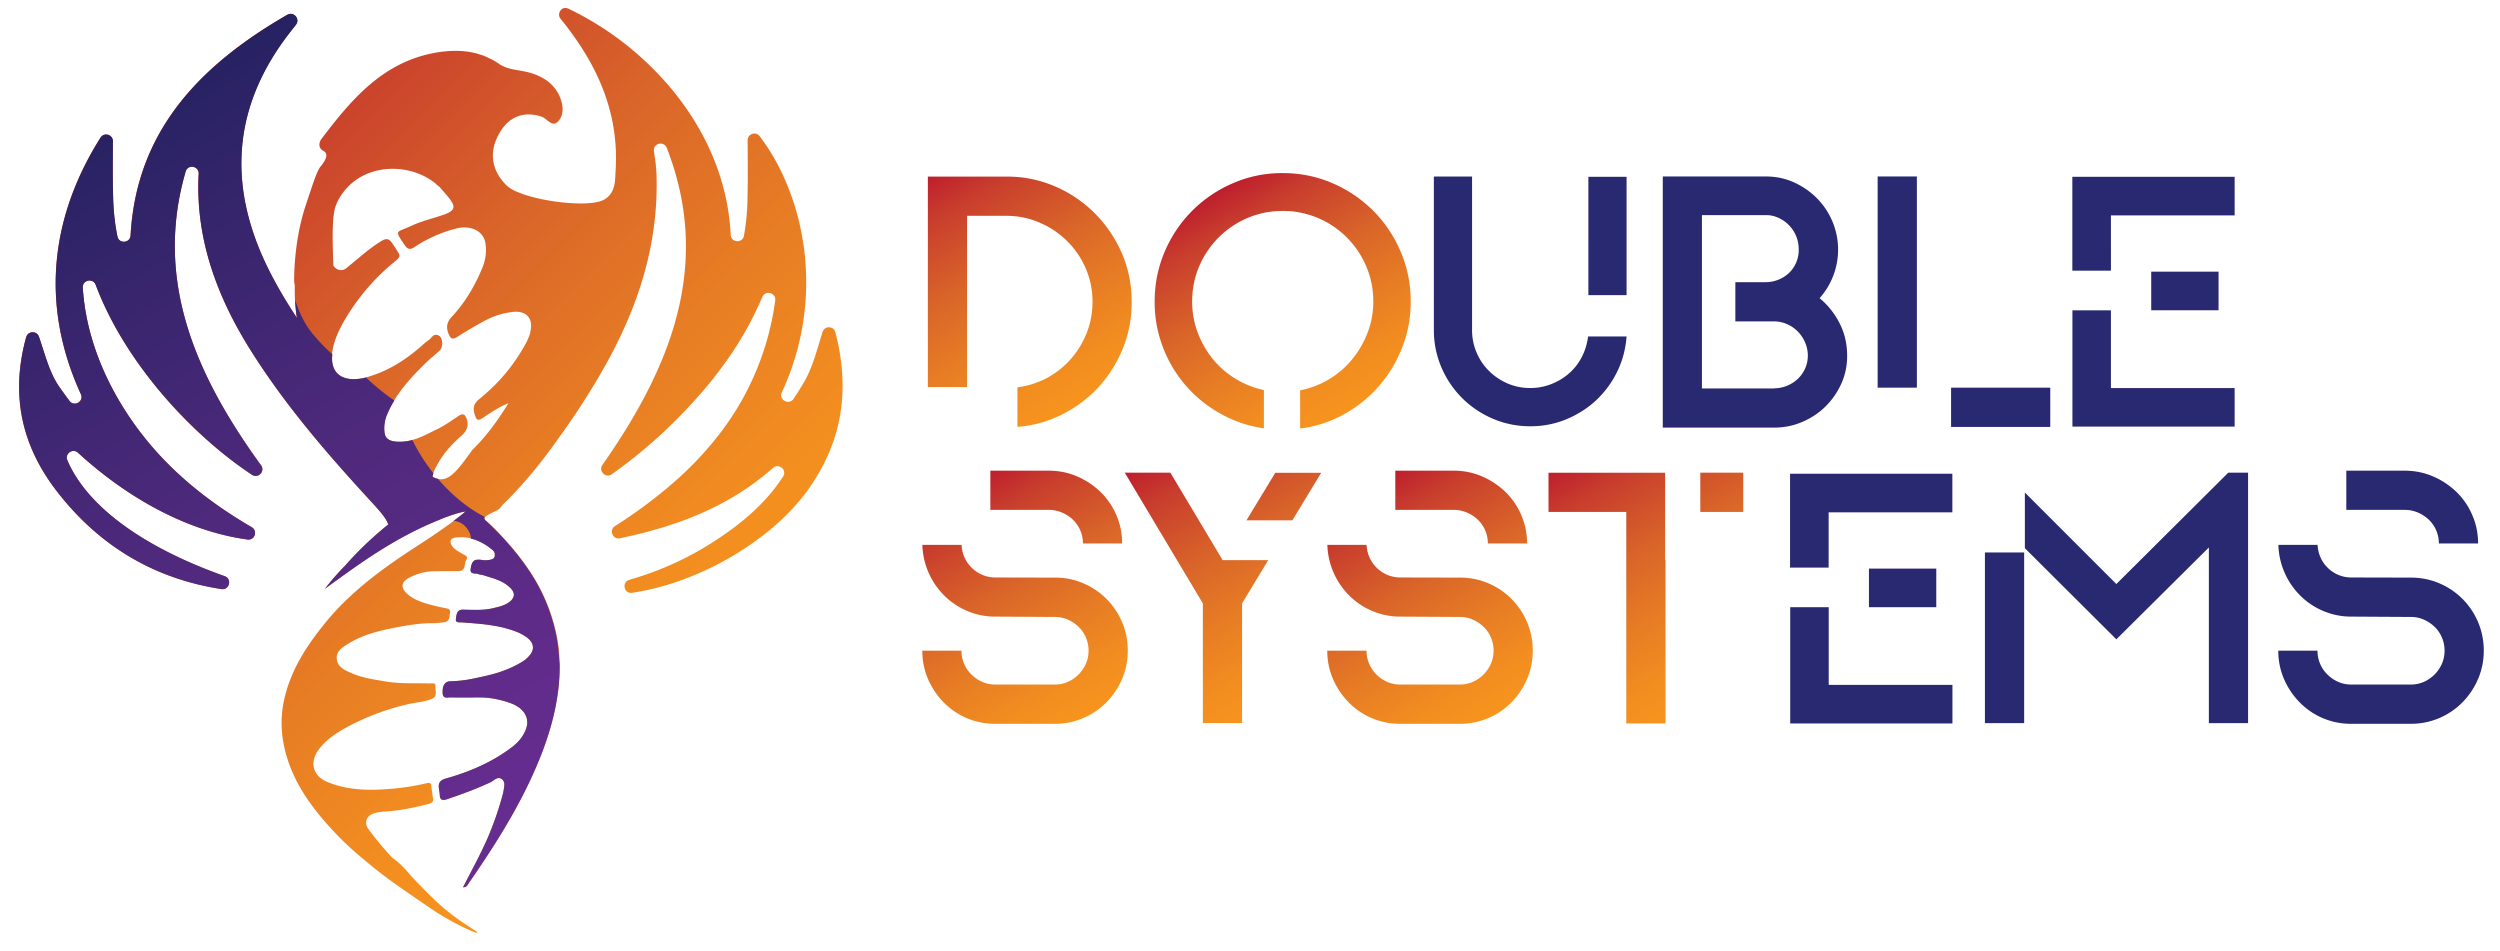
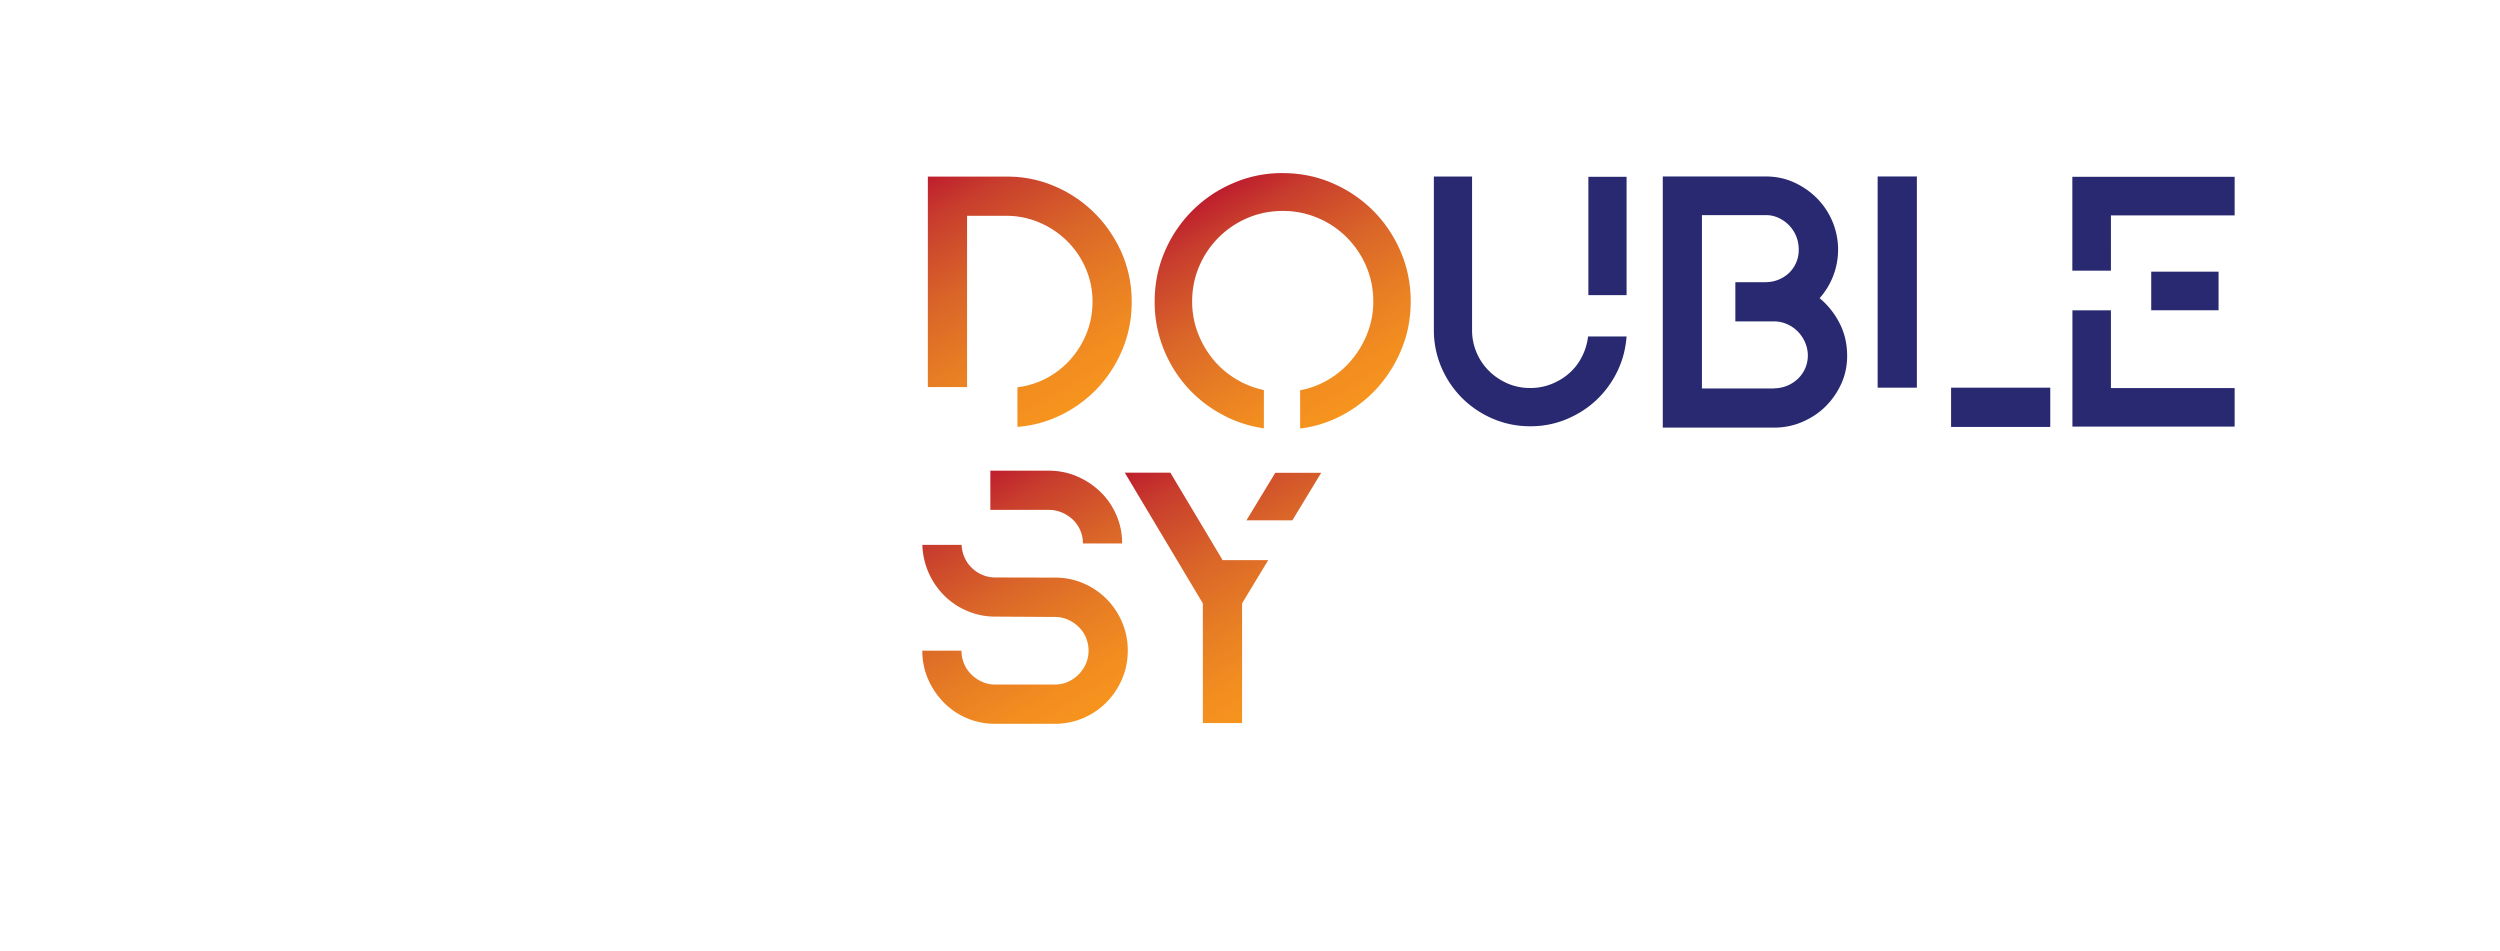
<svg xmlns="http://www.w3.org/2000/svg" width="92" height="35" fill="none">
  <path d="M38.824 6.859a4.64 4.64 0 011.467.994c.42.42.749.91.994 1.466.241.56.362 1.157.362 1.79 0 .61-.11 1.18-.326 1.714a4.725 4.725 0 01-.893 1.42 4.66 4.66 0 01-1.333 1.004 4.42 4.42 0 01-1.654.463v-1.457a3.126 3.126 0 001.96-1.036 3.23 3.23 0 00.588-.962c.144-.362.215-.743.215-1.146a3.05 3.05 0 00-.247-1.227 3.186 3.186 0 00-.68-1.004 3.27 3.27 0 00-1.015-.684 3.068 3.068 0 00-1.238-.252h-1.436v6.303h-1.443V6.5h2.886a4.362 4.362 0 011.793.36z" fill="url(#paint0_linear_571_24)" />
  <path d="M47.201 6.37c.65 0 1.26.124 1.832.37.57.248 1.07.584 1.499 1.013.428.428.765.93 1.012 1.506s.37 1.188.37 1.837c0 .6-.105 1.165-.315 1.696a4.908 4.908 0 01-.857 1.42 4.769 4.769 0 01-1.288 1.035 4.44 4.44 0 01-1.609.523v-1.406a3.285 3.285 0 001.914-1.141 3.53 3.53 0 00.568-.98c.14-.363.21-.745.21-1.147 0-.46-.087-.89-.26-1.296a3.376 3.376 0 00-.715-1.062 3.303 3.303 0 00-1.062-.715 3.243 3.243 0 00-1.296-.26c-.46 0-.894.087-1.296.26A3.346 3.346 0 0044.131 9.8c-.173.403-.26.836-.26 1.296 0 .395.068.773.202 1.136.137.363.321.686.555.975.234.29.513.531.833.728.32.197.67.337 1.05.42v1.407a4.538 4.538 0 01-1.591-.536 4.707 4.707 0 01-1.278-1.03 4.74 4.74 0 01-.844-1.412 4.63 4.63 0 01-.307-1.685c0-.65.123-1.262.37-1.837a4.76 4.76 0 011.013-1.507 4.786 4.786 0 011.498-1.012 4.502 4.502 0 011.83-.373z" fill="url(#paint1_linear_571_24)" />
  <path d="M59.858 12.38c-.034.46-.147.89-.344 1.295a3.615 3.615 0 01-.77 1.049c-.316.297-.684.53-1.1.704a3.4 3.4 0 01-1.324.258 3.45 3.45 0 01-1.388-.279 3.597 3.597 0 01-1.128-.76 3.597 3.597 0 01-.76-1.127 3.474 3.474 0 01-.278-1.375V6.496h1.406v5.65a2.105 2.105 0 00.629 1.51c.197.195.425.345.683.458.26.11.536.165.833.165.271 0 .531-.05.778-.147.248-.1.466-.231.655-.4.19-.167.344-.367.462-.598.119-.232.195-.482.23-.752h1.416v-.003zm-1.406-1.518V6.507h1.406v4.355h-1.406zm8.511.111c.305.255.55.563.733.92.184.357.279.76.279 1.204 0 .363-.071.704-.215 1.022-.145.321-.34.6-.581.839-.242.24-.529.428-.852.568-.326.139-.67.21-1.033.21H61.19V6.494h3.787c.371 0 .715.07 1.036.215.32.145.602.337.844.581a2.685 2.685 0 01.105 3.683zm-1.674 3.317a1.273 1.273 0 00.872-.35c.116-.11.205-.239.271-.386a1.198 1.198 0 00-.003-.949 1.32 1.32 0 00-.27-.405 1.248 1.248 0 00-.403-.275 1.186 1.186 0 00-.475-.098h-1.42v-1.443h1.11a1.256 1.256 0 00.87-.344 1.167 1.167 0 00.352-.86c0-.17-.032-.334-.092-.483a1.266 1.266 0 00-.644-.676 1.089 1.089 0 00-.479-.105h-2.347v6.379h2.658v-.005zm5.251-.023h-1.443V6.494h1.444v7.773zm1.26 0h3.65v1.443H71.8v-1.443zm4.465-7.76h5.97v1.42h-4.553V9.96h-1.42V6.507h.003zm1.417 4.91v2.863h4.553v1.419h-5.97v-4.28h1.417v-.002zm3.961-1.42v1.42h-2.478v-1.42h2.478z" fill="#282970" />
  <path d="M38.824 21.256c.37 0 .718.07 1.044.21a2.679 2.679 0 011.424 1.43c.14.326.21.673.21 1.043 0 .371-.07.72-.21 1.047-.139.326-.33.612-.575.86a2.651 2.651 0 01-1.896.79h-2.2a2.625 2.625 0 01-1.895-.79 2.855 2.855 0 01-.575-.858 2.625 2.625 0 01-.21-1.043h1.442a1.215 1.215 0 00.368.88c.116.113.247.203.395.268.147.066.307.098.48.098h2.19c.171 0 .331-.032.481-.098a1.303 1.303 0 00.665-.67c.066-.152.097-.313.097-.483 0-.171-.034-.334-.1-.484a1.175 1.175 0 00-.27-.392 1.38 1.38 0 00-.394-.263 1.166 1.166 0 00-.481-.097l-2.195-.013a2.59 2.59 0 01-1.03-.21 2.622 2.622 0 01-.844-.568 2.745 2.745 0 01-.802-1.861h1.443c.008.163.045.318.11.465.066.147.155.274.271.384a1.226 1.226 0 00.862.35l2.195.005zm-2.379-3.935h2.148c.37 0 .717.07 1.043.21.326.14.613.331.862.573.25.242.445.526.584.852.142.326.213.673.213 1.043h-1.443a1.207 1.207 0 00-.37-.875 1.349 1.349 0 00-.403-.263 1.217 1.217 0 00-.486-.097h-2.148V17.32z" fill="url(#paint2_linear_571_24)" />
  <path d="M44.98 20.614h1.69l-.962 1.59v4.404h-1.443v-4.403l-2.873-4.81h1.677l1.911 3.196v.023zm2.579-1.466h-1.69l1.062-1.75h1.69l-1.062 1.75z" fill="url(#paint3_linear_571_24)" />
-   <path d="M53.728 21.256c.37 0 .718.07 1.044.21a2.678 2.678 0 011.424 1.43c.14.326.21.673.21 1.043 0 .371-.07.72-.21 1.047-.139.326-.33.612-.575.86a2.65 2.65 0 01-1.896.79h-2.2a2.626 2.626 0 01-1.895-.79 2.855 2.855 0 01-.576-.858 2.625 2.625 0 01-.21-1.043h1.443a1.248 1.248 0 00.368.88c.116.113.247.203.395.268.147.066.307.098.48.098h2.19c.171 0 .331-.032.481-.098a1.301 1.301 0 00.665-.67c.066-.152.098-.313.098-.483 0-.171-.035-.334-.1-.484a1.174 1.174 0 00-.271-.392 1.378 1.378 0 00-.394-.263 1.166 1.166 0 00-.481-.097l-2.195-.013a2.59 2.59 0 01-1.03-.21 2.622 2.622 0 01-.844-.568 2.747 2.747 0 01-.802-1.861h1.443c.008.163.045.318.11.465.066.147.155.274.271.384a1.226 1.226 0 00.862.35l2.195.005zm-2.381-3.935h2.147c.37 0 .718.07 1.044.21.326.14.612.331.862.573.25.242.444.526.583.852.142.326.213.673.213 1.043h-1.443a1.207 1.207 0 00-.37-.875 1.35 1.35 0 00-.403-.263 1.218 1.218 0 00-.486-.097h-2.147V17.32z" fill="url(#paint4_linear_571_24)" />
-   <path d="M61.277 20.614h.014v6.01h-1.444V18.84h-2.862v-1.443h4.292v3.218zm1.294-3.22h1.58v1.446h-1.58v-1.445z" fill="url(#paint5_linear_571_24)" />
-   <path d="M65.877 17.434h5.97v1.42h-4.553v2.034h-1.42v-3.454h.003zm1.42 4.907v2.863h4.553v1.42h-5.97v-4.28h1.417v-.003zm3.958-1.416v1.419h-2.478v-1.42h2.478zm1.79-.595h1.444v6.28h-1.444v-6.28zm8.956-2.935h.728v9.215h-1.443v-6.463l-3.404 3.38-3.367-3.354v-2.048l3.367 3.367 4.119-4.098zm6.724 3.861c.37 0 .718.07 1.044.21a2.68 2.68 0 011.634 2.473c0 .371-.07.72-.21 1.047-.14.326-.331.612-.575.86a2.651 2.651 0 01-1.896.79h-2.2a2.625 2.625 0 01-1.895-.79 2.855 2.855 0 01-.576-.858 2.623 2.623 0 01-.21-1.043h1.443a1.215 1.215 0 00.368.88c.116.113.247.203.394.268.148.066.308.098.481.098h2.19c.17 0 .331-.032.481-.098a1.303 1.303 0 00.665-.67c.066-.152.097-.313.097-.483 0-.171-.034-.334-.1-.484a1.174 1.174 0 00-.27-.392 1.378 1.378 0 00-.395-.263 1.166 1.166 0 00-.48-.097l-2.195-.013a2.59 2.59 0 01-1.03-.21 2.62 2.62 0 01-.845-.568 2.745 2.745 0 01-.801-1.861h1.443c.008.163.044.318.11.465.066.147.155.274.27.384a1.226 1.226 0 00.862.35l2.196.005zm-2.381-3.935h2.147c.37 0 .718.07 1.044.21.326.14.612.331.862.573.25.242.444.526.583.852.142.326.213.673.213 1.043H89.75a1.207 1.207 0 00-.37-.875 1.35 1.35 0 00-.403-.263 1.218 1.218 0 00-.486-.097h-2.147V17.32z" fill="#282970" />
-   <path d="M30.967 13.452a8.303 8.303 0 00-.226-1.225.242.242 0 00-.09-.137.238.238 0 00-.067-.034.243.243 0 00-.303.134c-.002.008-.01.016-.013.026-.081.268-.155.526-.234.77a6.564 6.564 0 01-.255.697 3.918 3.918 0 01-.22.431c-.022.037-.045.071-.066.108-.095.155-.19.307-.292.457a.209.209 0 01-.074.071.211.211 0 01-.084.034c-.144.027-.302-.09-.297-.244a.22.22 0 01.024-.097 9.809 9.809 0 00.528-1.415 9.584 9.584 0 00.344-1.929c.032-.439.035-.87.008-1.293-.005-.105-.015-.21-.023-.316a7.914 7.914 0 00-.08-.617 9.189 9.189 0 00-.775-2.513 7.63 7.63 0 00-.82-1.351c-.108-.14-.302-.113-.391.005a.248.248 0 00-.048.15c0 .192.003.383.003.573.003.378.003.749 0 1.12-.003.184-.005.368-.01.552a8.19 8.19 0 01-.13 1.27.231.231 0 01-.173.188.234.234 0 01-.084.008.238.238 0 01-.229-.231c-.102-2.098-.98-3.938-2.205-5.402a11.482 11.482 0 00-1.661-1.611A11.445 11.445 0 0020.918.319c-.02-.01-.042-.013-.063-.018l-.024-.008a.222.222 0 00-.22.12.26.26 0 00-.037.127.25.25 0 00.063.163l.003.003.002.002c.145.176.279.353.41.534 1.073 1.472 1.717 3.104 1.604 5-.006.097-.008.202-.016.304a1.318 1.318 0 01-.092.45.716.716 0 01-.32.352c-.119.066-.3.105-.521.126a4.153 4.153 0 01-.486.01 7.366 7.366 0 01-1.646-.24 4.132 4.132 0 01-.407-.13l-.119-.047a1.345 1.345 0 01-.412-.247c-.497-.497-.62-1.08-.381-1.672.034-.084.076-.17.126-.255.168-.294.389-.5.649-.602a1.12 1.12 0 01.423-.079 1.457 1.457 0 01.481.084c.134.045.255.208.39.247a.17.17 0 00.08.006c.056-.01.114-.048.174-.13.179-.236.142-.559.032-.832a1.404 1.404 0 00-.502-.631 2.09 2.09 0 00-.747-.313c-.339-.079-.691-.082-.999-.294a2.289 2.289 0 00-.273-.166c-.04-.021-.082-.037-.124-.058-.052-.024-.102-.05-.155-.07-.055-.022-.113-.038-.17-.056-.04-.01-.077-.026-.116-.037-.069-.018-.137-.029-.205-.042-.03-.005-.055-.013-.084-.016a3.35 3.35 0 00-.552-.031h-.035c-.094.002-.189.01-.284.02h-.013a4.928 4.928 0 00-.38.056c-1.914.363-3.06 1.737-4.151 3.175a.401.401 0 00-.06.137.249.249 0 00.125.281c.069.037.103.08.116.121.05.163-.166.418-.205.465-.123.142-.27.59-.565 1.486-.452 1.382-.415 2.875-.4 2.875.003 0 .008-.05.021-.134-.018.45 0 .896.069 1.34-.384-.58-.742-1.18-1.054-1.81-1.514-3.063-1.322-5.983.812-8.711.068-.09.14-.177.208-.266.165-.213-.085-.5-.319-.365C7.373 2.388 5.018 4.8 4.802 8.663c-.015.283-.423.32-.483.041a8.044 8.044 0 01-.158-1.44c-.024-.66-.016-1.322-.01-2.066.002-.25-.324-.342-.455-.132-1.727 2.737-2.305 5.983-.723 9.437.123.268-.244.484-.42.247a19.925 19.925 0 01-.348-.478c-.386-.537-.533-1.183-.775-1.882-.079-.229-.407-.213-.47.018-.592 2.148-.153 4.022 1.146 5.69 1.6 2.062 3.648 3.21 6.037 3.578.297.045.403-.375.121-.475-3.007-1.068-5.057-2.566-5.785-4.261-.105-.242.197-.458.391-.279C4.8 18.427 7 19.568 9.11 19.855c.266.037.384-.32.153-.455-1.782-1.04-3.267-2.279-4.405-3.916-1.094-1.572-1.712-3.273-1.811-4.903-.016-.278.375-.36.475-.1 1.091 2.902 3.56 5.539 5.749 6.99.229.152.497-.127.336-.347-2.426-3.339-3.934-6.835-2.775-10.812.081-.28.497-.205.48.087-.123 2.253.595 4.369 1.854 6.398 1.254 2.016 2.791 3.809 4.392 5.552.405.439.642.701.72.927.003.008.008.014.014.022-.957.77-1.578 1.503-1.578 1.503a9.173 9.173 0 00-.757.868c.09-.066.237-.177.424-.31 1.009-.731 2.208-1.58 3.677-2.185l.058-.024c.076-.031.15-.065.229-.094.152-.058.276-.1.375-.132.127-.04.221-.065.297-.081.045-.01.085-.016.121-.024-.17.145-.35.281-.528.416 0 0-.003 0-.003.002-.181.132-.365.26-.549.387v.002c-.213.145-.428.287-.644.426-1.264.817-2.481 1.685-3.443 2.868-.692.851-1.278 1.745-1.517 2.844-.158.72-.103 1.42.105 2.103.32 1.056.967 1.918 1.709 2.715.51.547.938.902 1.495 1.356.5.405 1.007.755 2.027 1.451.12.084.431.295.862.529.368.2.889.45.915.404.031-.055-.828-.454-1.698-1.33a21.623 21.623 0 01-.765-.785c-.074-.09-.27-.337-.597-.595-.055-.042-.058-.028-.105-.081a13.35 13.35 0 01-.836-1.007c-.184-.252-.084-.51.213-.6.134-.039.268-.054.407-.062.545-.032 1.075-.147 1.601-.281.092-.024.171-.085.155-.174-.034-.174-.052-.347-.073-.52-.008-.074-.08-.087-.145-.071a8.71 8.71 0 01-1.561.228c-.734.05-1.454.013-2.14-.278-.491-.208-.63-.689-.328-1.133.247-.363.601-.607.975-.82a8.893 8.893 0 012.305-.889c.297-.073.607-.09.896-.194.255-.095.137-.313.155-.476.016-.147-.142-.1-.23-.103-.534-.018-1.068.019-1.604-.073-.44-.076-.876-.132-1.283-.318-.234-.105-.484-.216-.515-.505-.032-.29.207-.434.412-.56.526-.331 1.123-.48 1.725-.596.465-.09.933-.169 1.411-.166.137 0 .276-.018.413-.037.205-.026.174-.208.208-.339.023-.09-.024-.145-.116-.166a8.612 8.612 0 01-.468-.102c-.355-.092-.715-.184-.996-.44-.25-.225-.218-.433.076-.59a2.01 2.01 0 01.857-.235c.05-.002.097-.002.147-.002.266-.008.531-.005.797-.003.11 0 .168-.036.202-.092a.336.336 0 00.04-.115c.015-.074.023-.153.06-.21.042-.069.026-.111-.008-.143-.034-.031-.09-.05-.126-.073l-.108-.063a1.022 1.022 0 01-.205-.142.612.612 0 01-.084-.098.261.261 0 01-.05-.155c.005-.076.068-.131.176-.144.066-.008.132-.01.195-.013.126 0 .25.013.368.042.294.068.565.218.812.428a.22.22 0 01.084.163c0 .021 0 .042-.005.066-.016.079-.069.102-.129.12a.808.808 0 01-.36.013.726.726 0 00-.166-.004c-.136.015-.192.102-.228.323-.006.029-.006.053-.006.074a.125.125 0 00.016.05c.016.026.042.039.074.047.06.016.142.008.197.031a.38.38 0 00.097.024c.029.005.055.008.082.016.354.115.728.194 1.004.476.09.089.128.176.123.26a.267.267 0 01-.013.063.409.409 0 01-.145.181.86.86 0 01-.147.092c-.102.05-.213.084-.323.11l-.166.04c-.265.06-.536.06-.804.055-.092-.002-.181-.005-.273-.005-.092-.003-.15.026-.184.068a.054.054 0 00-.01.016.392.392 0 00-.05.14l-.009.057-.008.053c-.002.018-.002.037-.002.05v.003c.008.057.055.073.11.078.042.003.087 0 .124.003.51.042 1.025.066 1.524.197.08.021.158.042.237.066.079.023.155.05.231.081.153.06.297.137.429.245.026.02.05.044.07.068.148.166.148.368-.007.552-.034.04-.071.079-.11.116a.893.893 0 01-.127.097c-.176.113-.36.208-.552.287a4.443 4.443 0 01-.715.231l-.09.023-.322.072c-.324.07-.652.128-.989.13a.28.28 0 00-.194.064.245.245 0 00-.042.047.368.368 0 00-.053.134.787.787 0 00-.013.184c.003.071.021.113.047.14.06.057.169.026.255.029.329.005.66.005.989 0a3.591 3.591 0 01.594.047c.194.034.386.084.575.15.42.144.652.404.652.717a.685.685 0 01-.018.16.915.915 0 01-.058.169 1.47 1.47 0 01-.344.468 1.747 1.747 0 01-.15.126 6.037 6.037 0 01-.86.541 7.495 7.495 0 01-.925.403 9.227 9.227 0 01-.647.205.468.468 0 00-.12.05.28.28 0 00-.085.07c-.042.056-.057.13-.044.227v.002l.002.016c.01.079.026.155.03.234.002.092.025.147.07.17a.126.126 0 00.079.017.47.47 0 00.108-.024c.27-.092.541-.187.81-.29.173-.065.346-.136.52-.212.092-.04.184-.079.273-.121a.465.465 0 00.05-.029c.069-.042.14-.103.213-.123a.168.168 0 01.147.024l.024.012a.21.21 0 01.06.084c.01.024.019.05.021.077a.68.68 0 01-.005.126c-.01.066-.023.131-.031.194a11.69 11.69 0 01-.578 1.685c-.143.32-.298.639-.46.952-.1.194-.206.394-.308.594l-.137.263a.256.256 0 00.082-.01c.065-.024.089-.08.118-.124.32-.463.633-.93.936-1.404.502-.791.967-1.604 1.364-2.458.17-.368.328-.741.468-1.12.139-.378.26-.764.355-1.156.063-.26.115-.526.155-.794.055-.381.084-.765.079-1.151a5.482 5.482 0 00-.134-1.157 6.646 6.646 0 00-.931-2.205 9.492 9.492 0 00-.733-.97c-.263-.308-.544-.6-.839-.88-.024-.024-.12-.082-.126-.148 0-.005-.003-.008-.003-.013 0-.005.003-.01.005-.016a.049.049 0 01.019-.023.521.521 0 01.11-.077c.04-.023.092-.05.158-.084l.055-.026c.034-.016.06-.029.08-.037a.398.398 0 00.131-.09l.01-.012a.584.584 0 00.084-.108 14.1 14.1 0 00.568-.579c.365-.396.71-.814 1.036-1.245a28.2 28.2 0 00.48-.655 27.5 27.5 0 001.777-2.784c.106-.191.206-.383.303-.575.975-1.935 1.587-4.006 1.511-6.335a4.75 4.75 0 00-.031-.394 12.38 12.38 0 00-.063-.452.254.254 0 01.002-.1.259.259 0 01.037-.082.257.257 0 01.308-.081c.026.013.05.029.073.052a.29.29 0 01.053.087c.315.807.518 1.598.62 2.368.087.644.105 1.275.063 1.896-.034.496-.105.988-.21 1.472-.053.241-.113.483-.181.722-.518 1.798-1.48 3.52-2.66 5.205a.238.238 0 00.028.315.238.238 0 00.316.03c.158-.114.313-.227.468-.342.46-.35.899-.718 1.322-1.104a19.692 19.692 0 001.593-1.651c.27-.316.525-.642.765-.975a12.277 12.277 0 001.25-2.137c.05-.105.098-.21.145-.319a.231.231 0 01.208-.147.281.281 0 01.16.045.235.235 0 01.103.234 10.256 10.256 0 01-1.262 3.732c-.21.369-.444.72-.699 1.063a12.378 12.378 0 01-1.759 1.887 17.78 17.78 0 01-2.173 1.619.238.238 0 00-.116.22c.005.082.05.161.12.203.048.03.106.04.174.027.232-.048.46-.1.687-.156l.191-.047c.57-.147 1.128-.32 1.664-.53a11.797 11.797 0 00.81-.353 9.773 9.773 0 002.284-1.504.249.249 0 01.17-.063.28.28 0 01.127.045c.008.005.019.01.026.016a.238.238 0 01.047.318 7.539 7.539 0 01-.265.378c-.649.855-1.5 1.527-2.442 2.116a11.384 11.384 0 01-2.184 1.06c-.252.092-.507.173-.768.25-.291.083-.2.522.1.478a9.605 9.605 0 002.224-.623 11.06 11.06 0 002.897-1.733 8.77 8.77 0 00.683-.636l.03-.031c.201-.213.388-.431.559-.655 1.057-1.435 1.496-2.965 1.314-4.686zm-11.473-1.139a2.67 2.67 0 01-.24.495 6.573 6.573 0 01-1.143 1.459c-.076.073-.155.144-.234.215a6.56 6.56 0 01-.247.21c-.195.16-.234.326-.168.534.031.102.055.168.089.2.021.02.047.026.079.02a.212.212 0 00.055-.02c.042-.021.095-.053.16-.098.205-.136.41-.273.634-.386a2.99 2.99 0 01.229-.103c-.379.62-.805 1.212-1.336 1.728-.07.102-.139.197-.205.286-.002.003-.005.008-.008.01-.065.09-.126.171-.186.245-.358.447-.613.604-.92.497v.002a.9.9 0 01-.137-.063.61.61 0 01.047-.176c.027-.068.056-.134.087-.2v.019c.21-.434.539-.807.923-1.144.042-.036.076-.073.108-.11a.494.494 0 00.091-.518.397.397 0 00-.055-.115.15.15 0 00-.055-.045.117.117 0 00-.053-.008.16.16 0 00-.047.013c-.018.005-.034.016-.055.026a.774.774 0 00-.063.04c-.06.042-.121.081-.181.123-.06.042-.121.082-.184.121-.124.08-.25.155-.384.221-.008.003-.016.008-.024.01l-.024.011c-.452.223-.893.479-1.464.439-.268-.018-.42-.126-.439-.347a1.293 1.293 0 01.087-.633c.308-.744.862-1.354 1.464-1.94.155-.15.329-.284.486-.431.13-.119.121-.463-.023-.545-.208-.113-.268.085-.379.158-.134.09-.244.2-.365.303-.541.454-1.143.843-1.877 1.053-.754.219-1.356.011-1.322-.746.021-.47.218-.91.46-1.33a7.98 7.98 0 011.882-2.192c.095-.08.187-.158.116-.279a6.496 6.496 0 00-.26-.4c-.106-.155-.224-.15-.392-.044-.416.257-.765.573-1.133.873-.121.1-.242.239-.434.173a.32.32 0 01-.184-.152c-.01-.2-.016-.387-.02-.555-.035-1.251.054-1.546.154-1.761.2-.434.51-.694.636-.789.708-.541 1.725-.583 2.516-.21.19.09.352.197.494.315v.008c.042.034.09.069.129.105.129.148.26.292.378.445.003.002.006.008.008.01a.19.19 0 01.019.03l.058.088c.013.027.023.05.031.071.053.16-.045.263-.313.36a7.023 7.023 0 01-.307.103c-.308.095-.62.179-.907.315-.56.266-.657.124-.242.729.108.157.213.15.355.052a5.097 5.097 0 011.16-.57 4.61 4.61 0 01.34-.1c.017-.005.032-.01.05-.013.127-.032.253-.042.369-.032.35.03.628.234.683.563.042.236.026.473-.037.702a2.28 2.28 0 01-.076.226c-.05.12-.105.239-.16.36a6.519 6.519 0 01-.258.483 5.47 5.47 0 01-.546.773c-.053.06-.106.124-.16.181-.024.027-.048.053-.067.08a.511.511 0 00-.1.236.613.613 0 00.061.331c.034.079.068.129.116.145a.096.096 0 00.04.005c.018 0 .041-.008.067-.016a.48.48 0 00.095-.05c.313-.202.641-.389.97-.573l.12-.06a2.77 2.77 0 01.873-.27l.045-.009a1.76 1.76 0 01.158-.008.703.703 0 01.258.05.413.413 0 01.178.132c.069.084.106.2.106.339a.974.974 0 01-.027.215c-.002.037-.013.071-.023.105z" fill="url(#paint6_linear_571_24)" />
-   <path d="M20.569 24.145a5.783 5.783 0 00-.121-.868 6.657 6.657 0 00-.93-2.205 9.463 9.463 0 00-.734-.97c-.263-.308-.544-.6-.839-.88-.023-.024-.12-.082-.126-.148l-.002-.013c0-.005.002-.01.005-.016a.178.178 0 01.016-.023c-.634-.324-1.225-.818-1.722-1.401-.021-.006-.04-.008-.06-.014v.003a.895.895 0 01-.137-.063.512.512 0 01.031-.129 6.9 6.9 0 01-.775-1.225 1.69 1.69 0 01-.584.06c-.268-.018-.42-.125-.439-.346a1.293 1.293 0 01.087-.634 3.65 3.65 0 01.273-.533 8.791 8.791 0 01-1.043-.847c-.718.182-1.28-.034-1.246-.765.003-.029.008-.058.01-.086a7.252 7.252 0 01-.628-.64c-.368-.412-.591-.877-.744-1.369.01.224.032.445.066.665-.384-.58-.741-1.18-1.054-1.81-1.514-3.063-1.322-5.983.812-8.712.069-.09.14-.176.208-.265.166-.213-.084-.5-.318-.366-3.196 1.846-5.552 4.259-5.767 8.12-.016.284-.423.32-.484.042a8.064 8.064 0 01-.158-1.44c-.023-.66-.015-1.323-.01-2.066.003-.25-.323-.342-.455-.132-1.727 2.737-2.305 5.983-.723 9.437.124.268-.244.483-.42.247a26.97 26.97 0 01-.347-.479c-.387-.536-.534-1.182-.776-1.882-.079-.228-.407-.213-.47.019-.592 2.147-.153 4.022 1.146 5.69 1.6 2.061 3.648 3.21 6.038 3.578.297.045.402-.376.12-.476-3.012-1.07-5.062-2.568-5.79-4.263-.105-.242.197-.458.392-.279C4.8 18.428 7 19.568 9.11 19.855c.265.037.384-.32.152-.455-1.782-1.04-3.267-2.279-4.405-3.916-1.094-1.572-1.711-3.273-1.811-4.903-.016-.278.376-.36.475-.1 1.091 2.902 3.56 5.539 5.75 6.99.228.152.496-.126.336-.347C7.18 13.783 5.673 10.29 6.832 6.312c.081-.28.497-.205.48.087-.123 2.253.595 4.369 1.854 6.398 1.254 2.016 2.791 3.809 4.392 5.552.405.439.642.701.72.928.003.008.008.013.014.02a12.637 12.637 0 00-1.577 1.504 8.83 8.83 0 00-.758.868c.09-.066.237-.177.424-.31 1.01-.731 2.208-1.58 3.677-2.185l.058-.024c.076-.031.15-.065.229-.094.152-.058.276-.1.376-.132a3.1 3.1 0 01.296-.081c.045-.01.085-.016.121-.024a8.163 8.163 0 01-.441.345c.079.01.158.031.236.068.166.076.31.258.368.428.016.05.027.105.032.163.053.014.103.024.152.042a2.066 2.066 0 01.639.376c.053.042.082.1.084.163 0 .021 0 .042-.005.066a.131.131 0 01-.074.1c-.036.018-.078.026-.118.034a.804.804 0 01-.297 0 .726.726 0 00-.165-.005c-.137.015-.192.102-.23.323-.02.118.022.158.085.174a.69.69 0 00.097.013h.01a.23.23 0 01.09.018c.032.013.068.018.103.024a.353.353 0 01.076.015c.355.116.728.195 1.004.476.09.09.129.176.123.26a.235.235 0 01-.013.064.408.408 0 01-.144.181.867.867 0 01-.147.092 1.57 1.57 0 01-.324.11l-.165.04c-.221.05-.447.058-.67.055-.137 0-.271-.005-.405-.008-.092-.003-.15.026-.184.069-.048.055-.06.136-.071.212a2.439 2.439 0 01-.008.053c-.01.06.005.095.037.113a.16.16 0 00.073.018c.042.003.087 0 .124.003.41.034.822.058 1.227.134a3.978 3.978 0 01.534.129c.079.023.155.05.231.081.153.06.297.137.429.245.026.02.05.045.07.068.148.166.148.368-.007.552-.035.04-.071.079-.11.116a.893.893 0 01-.127.097c-.176.113-.36.208-.552.287a4.435 4.435 0 01-.715.231l-.09.024-.323.07a4.785 4.785 0 01-.988.132c-.165 0-.258.084-.29.242a.788.788 0 00-.012.184c.002.087.029.131.066.155a.196.196 0 00.089.02c.05 0 .102-.007.15-.007.328.005.66.005.988 0a3.007 3.007 0 01.594.047c.195.035.387.084.576.15.281.097.476.245.575.426a.62.62 0 01.058.452.907.907 0 01-.058.168 1.47 1.47 0 01-.344.468 1.715 1.715 0 01-.15.126c-.73.555-1.558.902-2.431 1.15-.092.025-.163.062-.205.12-.042.055-.058.129-.045.226V29l.003.015c.01.08.026.155.029.234.002.069.015.116.042.148.026.031.06.042.107.042a.473.473 0 00.108-.024c.271-.092.542-.187.81-.29.173-.065.347-.136.52-.212.092-.04.184-.079.274-.121a.724.724 0 00.102-.063c.053-.037.105-.074.16-.09a.168.168 0 01.147.024l.024.013a.207.207 0 01.06.085c.011.023.02.05.022.076a.68.68 0 01-.005.126c-.01.066-.024.131-.032.194a11.69 11.69 0 01-.578 1.685c-.142.321-.297.639-.46.952-.145.281-.292.56-.444.857a.254.254 0 00.081-.01c.066-.024.09-.08.118-.124.321-.463.634-.93.936-1.404.502-.791.967-1.603 1.364-2.458.287-.615.534-1.24.72-1.887a8.841 8.841 0 00.258-1.183 7.058 7.058 0 00.079-1.149c-.016-.1-.021-.197-.026-.291z" fill="url(#paint7_linear_571_24)" />
  <defs>
    <linearGradient id="paint0_linear_571_24" x1="39.581" y1="14.976" x2="34.551" y2="6.263" gradientUnits="userSpaceOnUse">
      <stop stop-color="#F7941D" />
      <stop offset=".141" stop-color="#F28D20" />
      <stop offset=".344" stop-color="#E77D24" />
      <stop offset=".586" stop-color="#D96429" />
      <stop offset=".855" stop-color="#C83D2D" />
      <stop offset="1" stop-color="#BE1E2D" />
    </linearGradient>
    <linearGradient id="paint1_linear_571_24" x1="49.562" y1="15.185" x2="44.84" y2="7.007" gradientUnits="userSpaceOnUse">
      <stop stop-color="#F7941D" />
      <stop offset=".141" stop-color="#F28D20" />
      <stop offset=".344" stop-color="#E77D24" />
      <stop offset=".586" stop-color="#D96429" />
      <stop offset=".855" stop-color="#C83D2D" />
      <stop offset="1" stop-color="#BE1E2D" />
    </linearGradient>
    <linearGradient id="paint2_linear_571_24" x1="40.115" y1="26.303" x2="35.308" y2="17.978" gradientUnits="userSpaceOnUse">
      <stop stop-color="#F7941D" />
      <stop offset=".141" stop-color="#F28D20" />
      <stop offset=".344" stop-color="#E77D24" />
      <stop offset=".586" stop-color="#D96429" />
      <stop offset=".855" stop-color="#C83D2D" />
      <stop offset="1" stop-color="#BE1E2D" />
    </linearGradient>
    <linearGradient id="paint3_linear_571_24" x1="48.254" y1="25.141" x2="43.184" y2="16.36" gradientUnits="userSpaceOnUse">
      <stop stop-color="#F7941D" />
      <stop offset=".141" stop-color="#F28D20" />
      <stop offset=".344" stop-color="#E77D24" />
      <stop offset=".586" stop-color="#D96429" />
      <stop offset=".855" stop-color="#C83D2D" />
      <stop offset="1" stop-color="#BE1E2D" />
    </linearGradient>
    <linearGradient id="paint4_linear_571_24" x1="55.016" y1="26.303" x2="50.21" y2="17.978" gradientUnits="userSpaceOnUse">
      <stop stop-color="#F7941D" />
      <stop offset=".141" stop-color="#F28D20" />
      <stop offset=".344" stop-color="#E77D24" />
      <stop offset=".586" stop-color="#D96429" />
      <stop offset=".855" stop-color="#C83D2D" />
      <stop offset="1" stop-color="#BE1E2D" />
    </linearGradient>
    <linearGradient id="paint5_linear_571_24" x1="63.819" y1="25.163" x2="58.747" y2="16.378" gradientUnits="userSpaceOnUse">
      <stop stop-color="#F7941D" />
      <stop offset=".141" stop-color="#F28D20" />
      <stop offset=".344" stop-color="#E77D24" />
      <stop offset=".586" stop-color="#D96429" />
      <stop offset=".855" stop-color="#C83D2D" />
      <stop offset="1" stop-color="#BE1E2D" />
    </linearGradient>
    <linearGradient id="paint6_linear_571_24" x1="27.1" y1="24.787" x2="5.534" y2="3.221" gradientUnits="userSpaceOnUse">
      <stop stop-color="#F7941D" />
      <stop offset=".141" stop-color="#F28D20" />
      <stop offset=".344" stop-color="#E77D24" />
      <stop offset=".586" stop-color="#D96429" />
      <stop offset=".855" stop-color="#C83D2D" />
      <stop offset="1" stop-color="#BE1E2D" />
    </linearGradient>
    <linearGradient id="paint7_linear_571_24" x1="19.203" y1="31.431" x2="3.671" y2="4.529" gradientUnits="userSpaceOnUse">
      <stop stop-color="#662D91" />
      <stop offset=".224" stop-color="#5F2B89" />
      <stop offset=".532" stop-color="#4E297C" />
      <stop offset=".888" stop-color="#312469" />
      <stop offset="1" stop-color="#262262" />
    </linearGradient>
  </defs>
</svg>